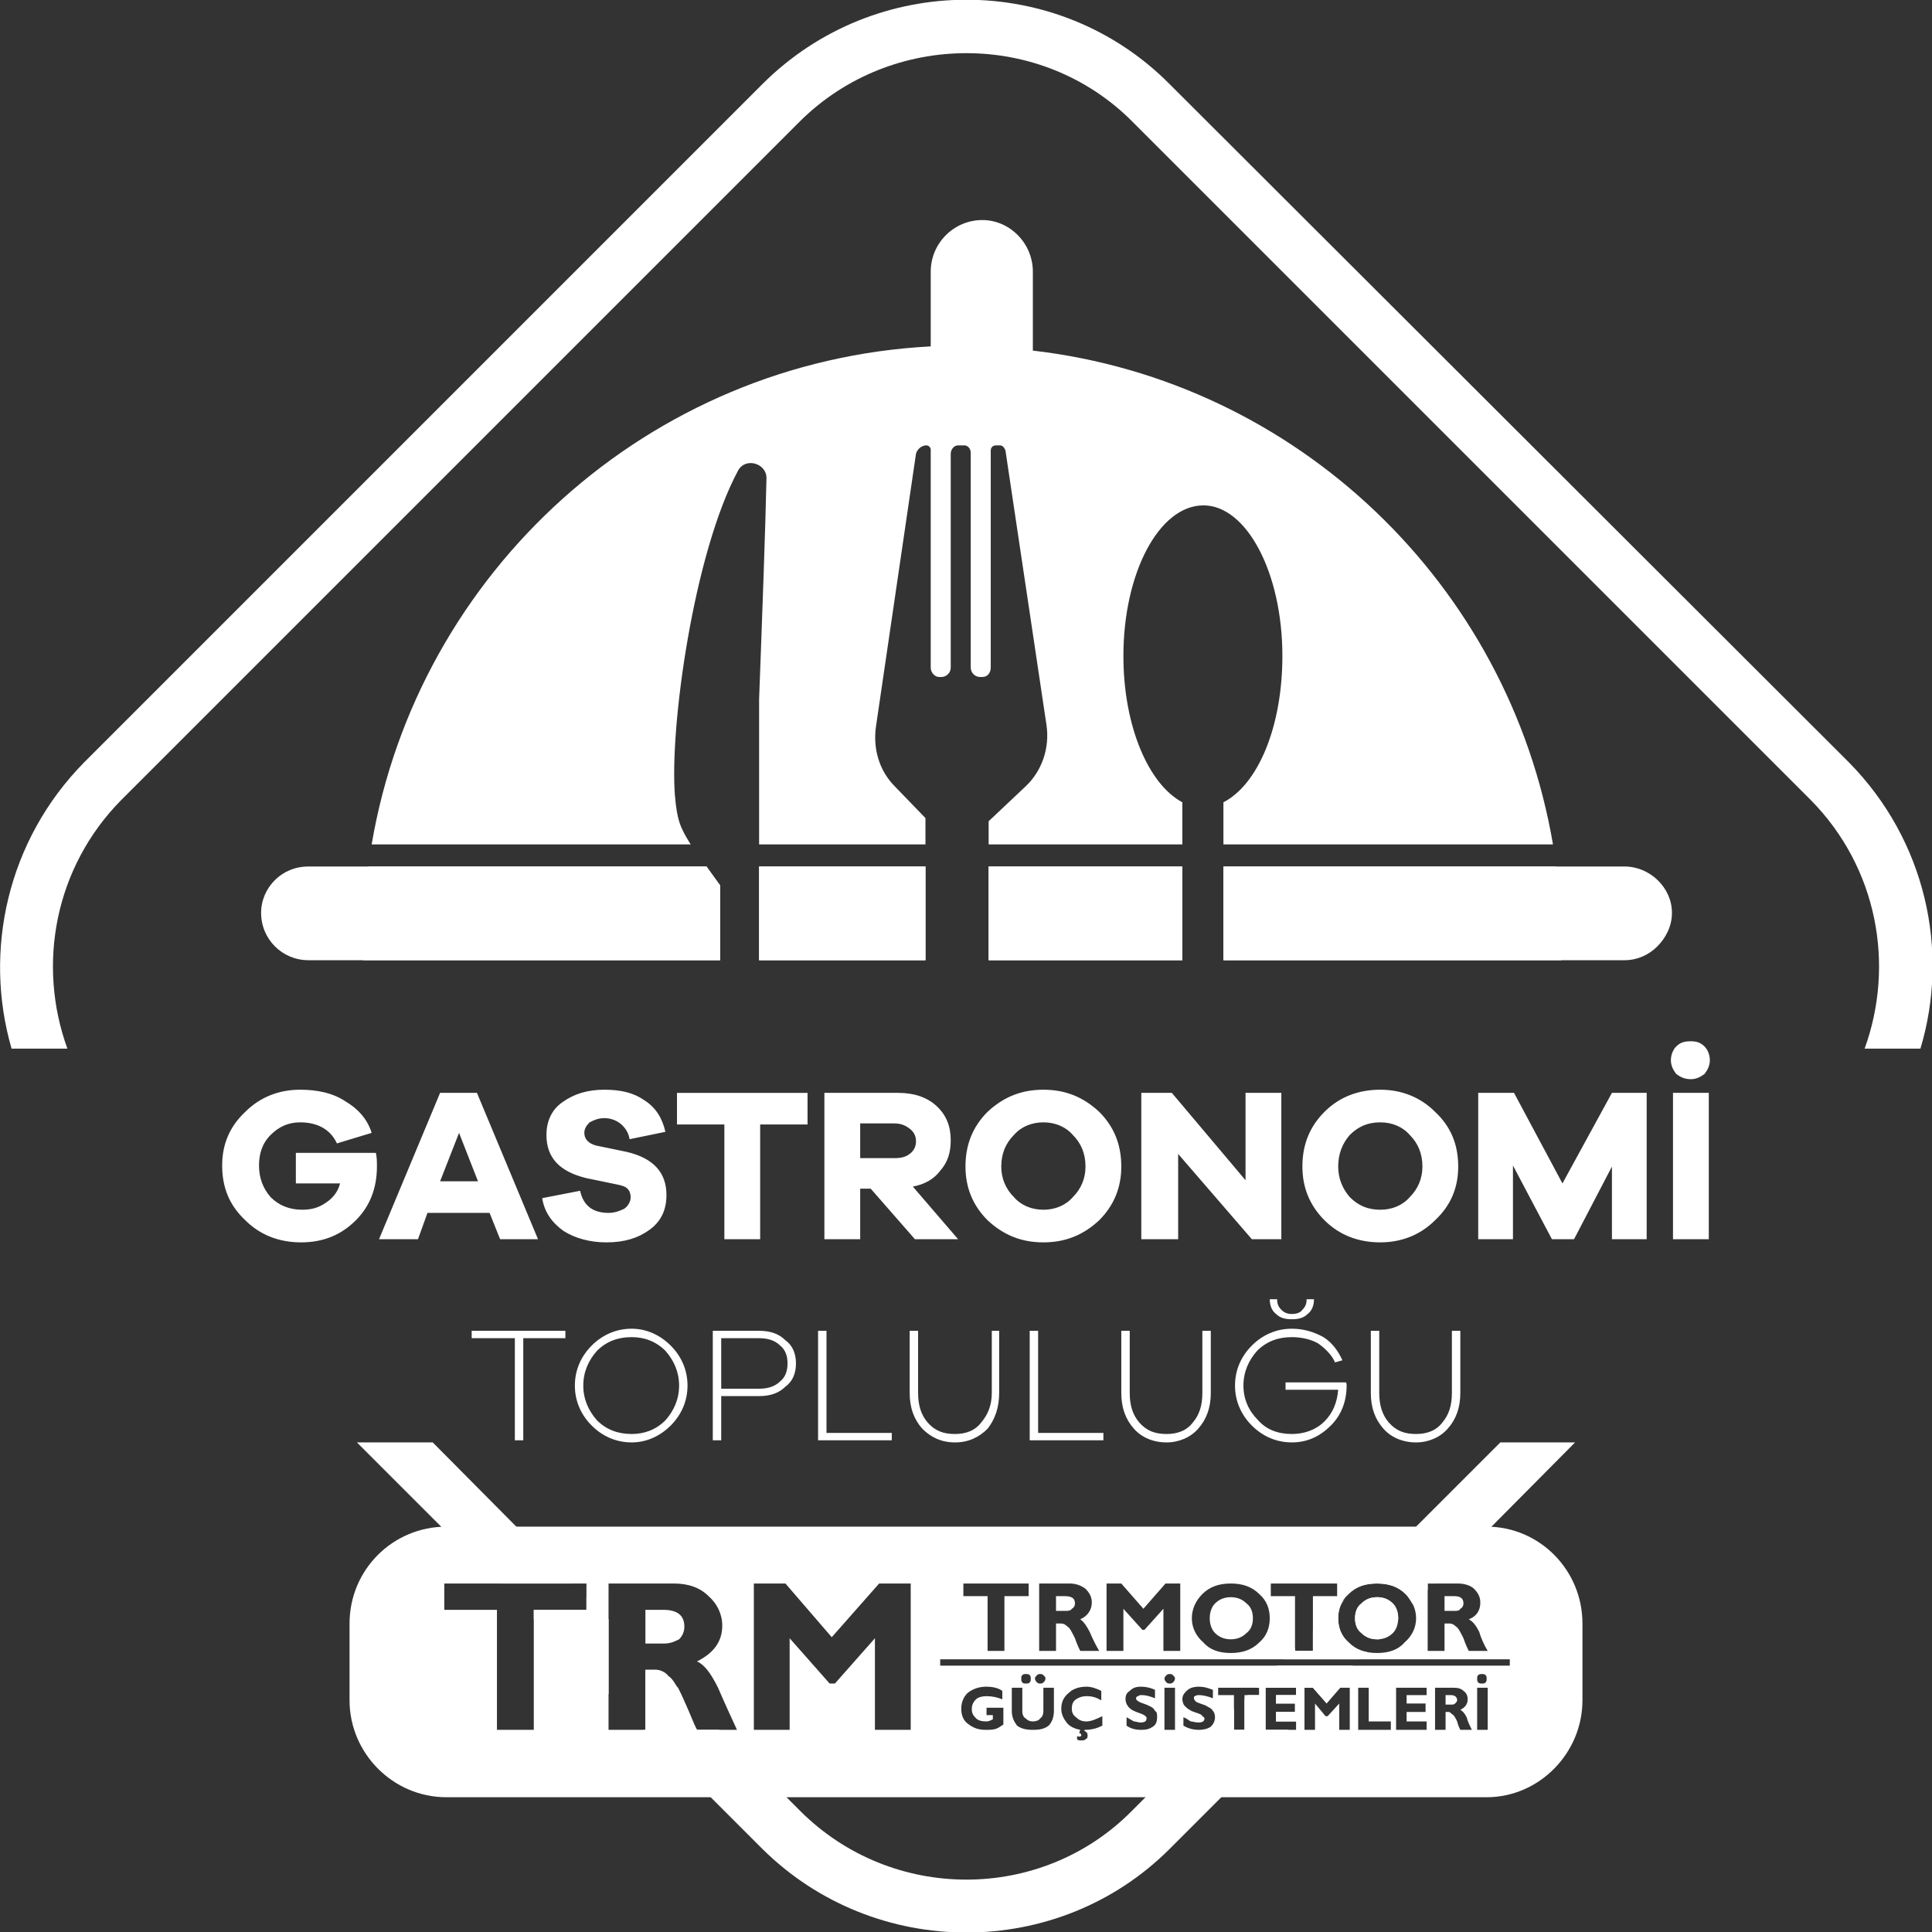
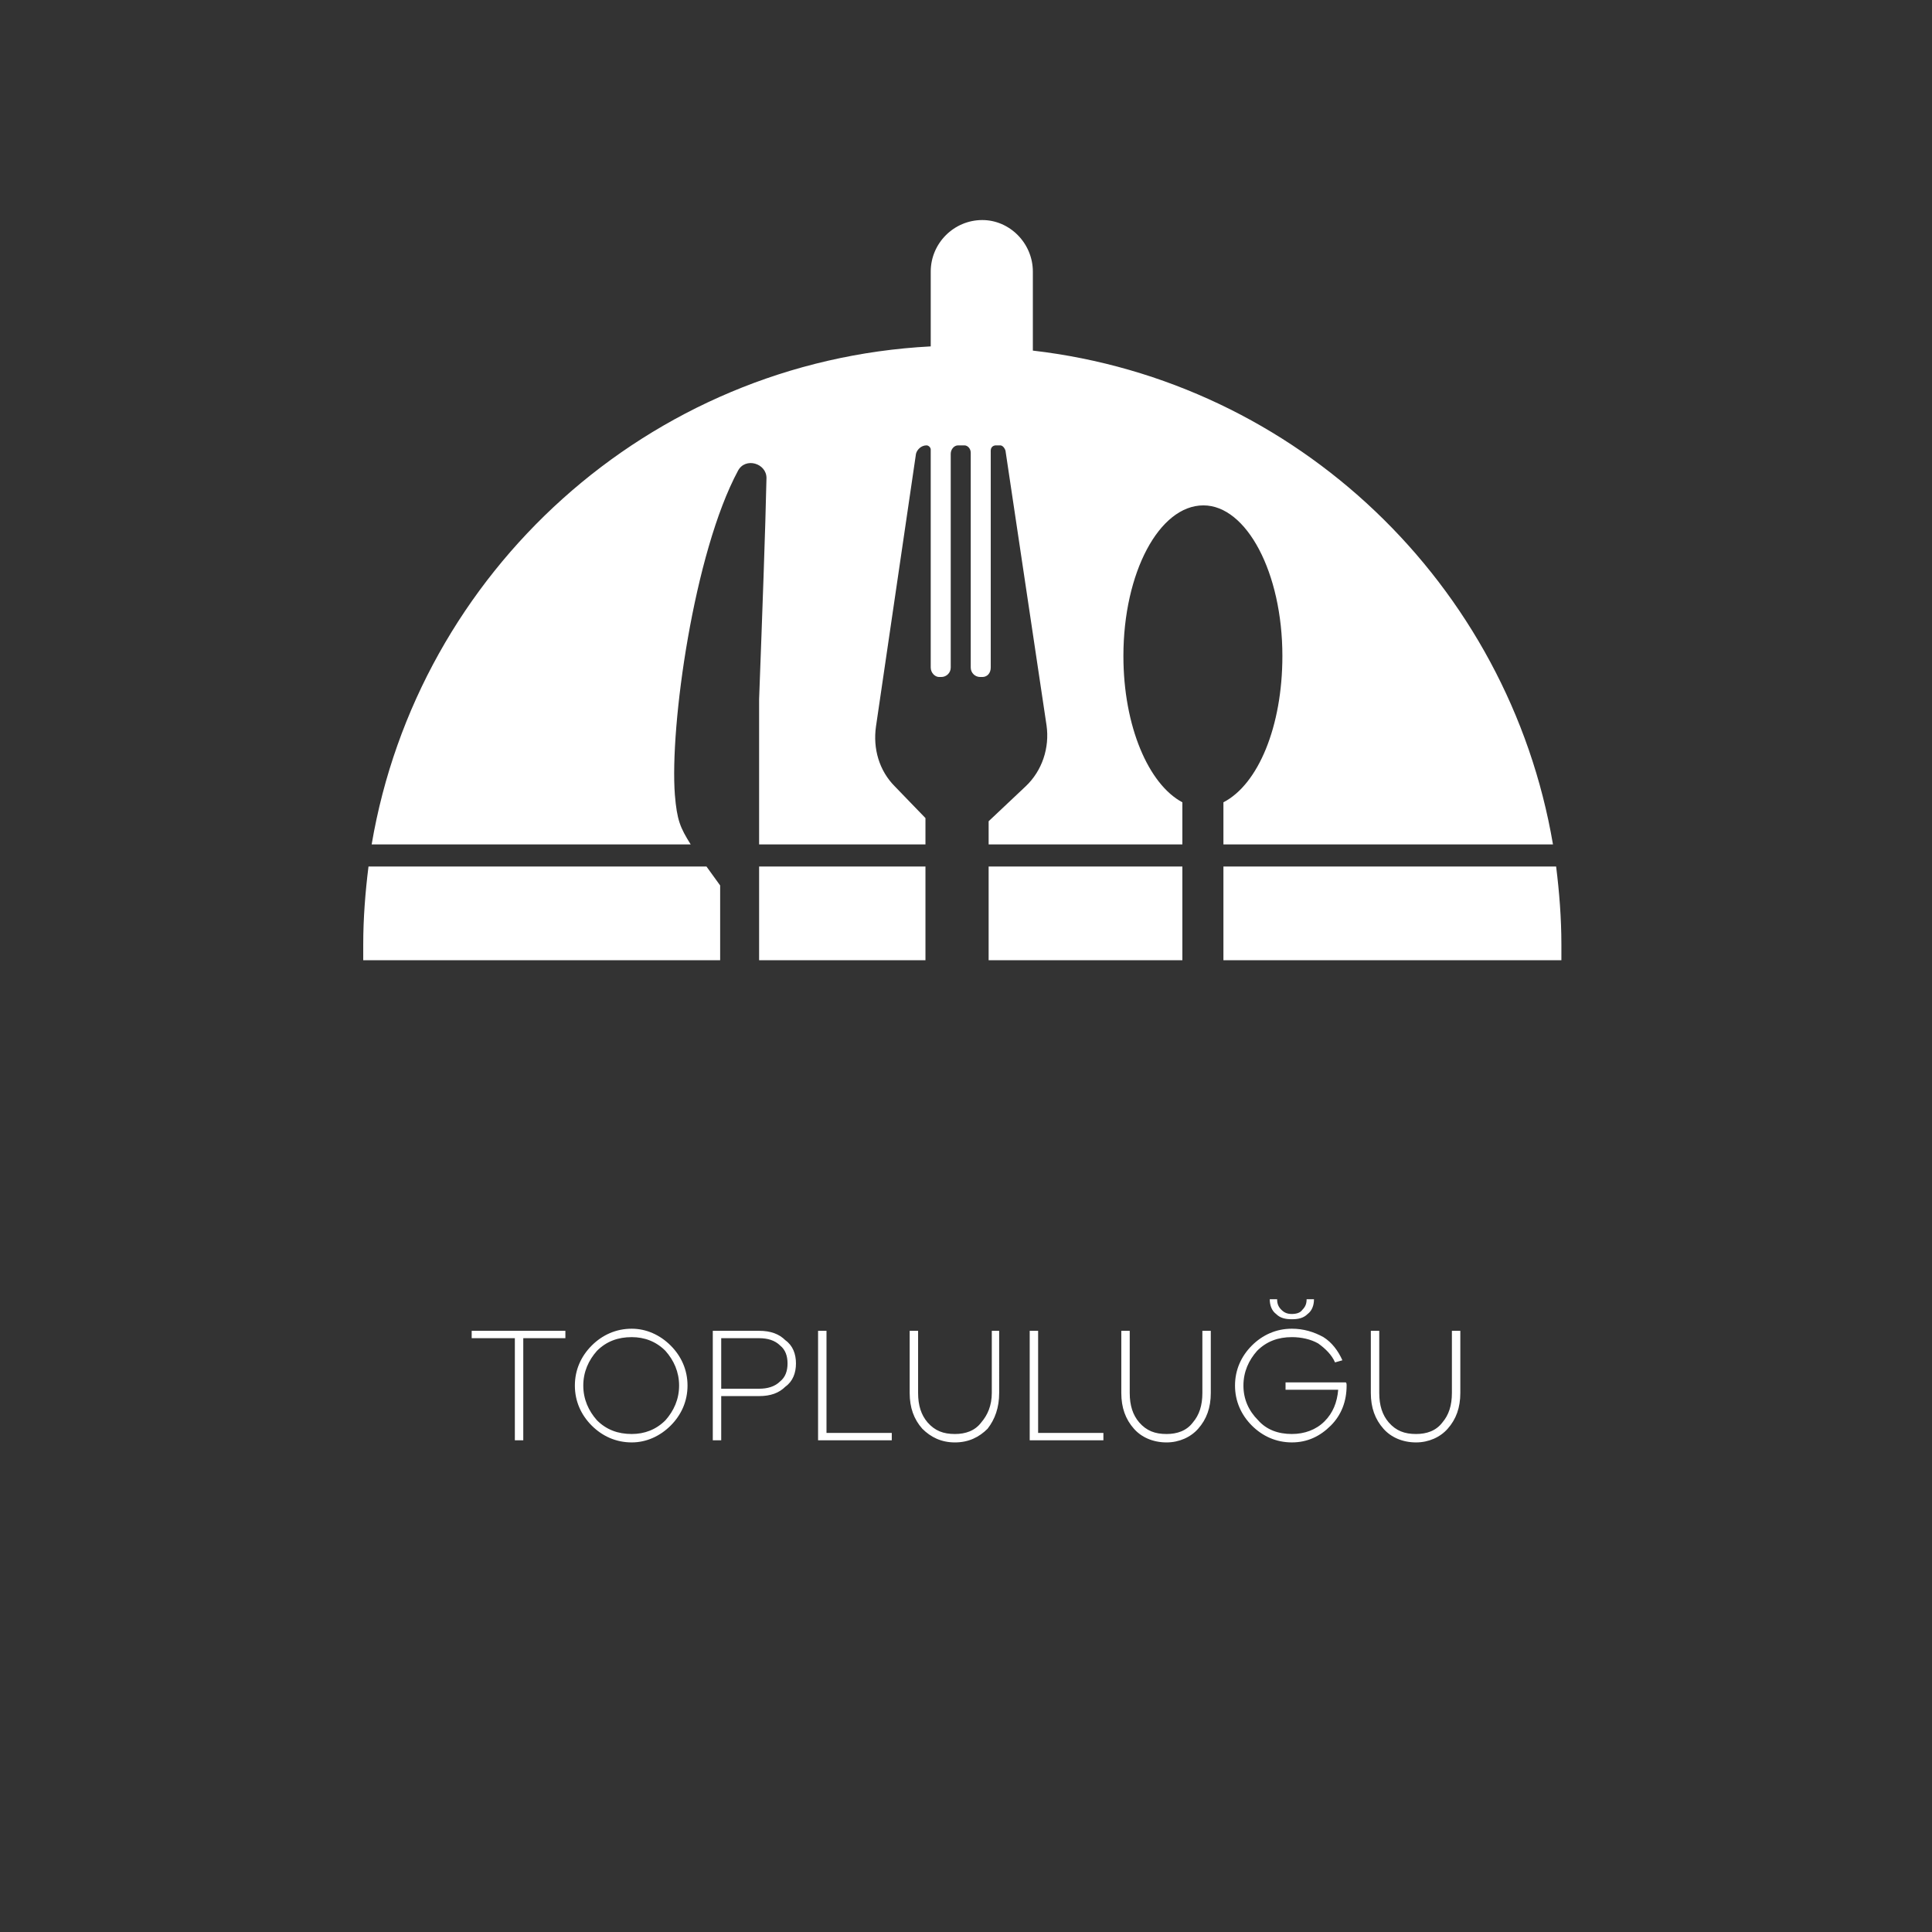
<svg xmlns="http://www.w3.org/2000/svg" xml:space="preserve" width="591px" height="591px" version="1.1" style="shape-rendering:geometricPrecision; text-rendering:geometricPrecision; image-rendering:optimizeQuality; fill-rule:evenodd; clip-rule:evenodd" viewBox="0 0 18.35 18.35">
  <rect x="0" y="0" width="18.35" height="18.35" fill="#333333" stroke="none" />
  <defs>
    <style type="text/css">
   
    .fil0 {fill:white}
    .fil1 {fill:white;fill-rule:nonzero}
   
  </style>
  </defs>
  <g id="Layer_x0020_1">
-     <path class="fil0" d="M11.11 0.8l6.45 6.44c0.73,0.74 0.96,1.79 0.68,2.72l-0.53 0c0.29,-0.8 0.12,-1.72 -0.51,-2.36l-6.45 -6.45c-0.86,-0.86 -2.28,-0.86 -3.15,0l-6.45 6.45c-0.63,0.64 -0.8,1.56 -0.51,2.36l-0.53 0c-0.27,-0.93 -0.04,-1.98 0.69,-2.72l6.44 -6.44c1.07,-1.07 2.81,-1.07 3.87,0zm3.85 12.9l-1.33 1.34 -0.07 0 0 0.06 -0.14 0.14c-0.02,-0.03 -0.04,-0.07 -0.07,-0.1 -0.07,-0.07 -0.16,-0.1 -0.27,-0.1 -0.1,0 -0.18,0.02 -0.24,0.07l1.41 -1.41 0.71 0zm-1.68 1.68l-0.18 0.19c-0.01,0 -0.01,0 -0.02,0 -0.06,0 -0.11,-0.02 -0.15,-0.06 -0.04,-0.03 -0.06,-0.08 -0.06,-0.14 0,-0.06 0.02,-0.11 0.06,-0.14 0.04,-0.04 0.09,-0.06 0.15,-0.06 0.06,0 0.11,0.02 0.15,0.06 0.03,0.03 0.05,0.08 0.05,0.14 0,0 0,0.01 0,0.01zm-0.3 0.31l-0.07 0.07 -0.72 0 0.11 -0.11 0 0.03 0.17 0 0 -0.19 0.31 -0.31c-0.05,0.05 -0.07,0.12 -0.07,0.19 0,0.09 0.03,0.17 0.1,0.23 0.05,0.05 0.1,0.08 0.17,0.09zm-0.13 0.13l-0.3 0.3 -0.08 -0.09 -0.08 0 0 0.25 -0.08 0.07 -0.19 0 0 -0.09 0.18 0 0 -0.08 -0.18 0 0 -0.08 0.19 0 0 -0.07 -0.29 0 0 0.4 0.22 0 -1.13 1.13c-1.06,1.06 -2.8,1.06 -3.87,0l-1.13 -1.13 0.02 0 0 -0.57 0.1 0c0.01,0 0.03,0 0.04,0.01l0.17 0.16c0.02,0.04 0.04,0.08 0.06,0.13 0.06,0.13 0.09,0.22 0.12,0.27l0.21 0 0.77 0.77c0.87,0.87 2.29,0.87 3.15,0l0.97 -0.97 0 0.2 0.1 0 0 -0.29 0.03 -0.04 0.11 0 0 -0.07 -0.04 0 0.21 -0.21 0.72 0zm-0.36 0.36l0 0 0 0 0 0zm-6.71 -0.09l-0.71 -0.71 0 -0.09 0.5 0 0 -0.12 0.21 0.21 0 0.71zm-1.05 -1.05l-1.34 -1.34 0.72 0 1.33 1.34 -0.71 0z" />
-     <path class="fil1" d="M2.81 10.95l0 0.29 0.42 0c-0.02,0.08 -0.07,0.14 -0.13,0.18 -0.07,0.05 -0.14,0.07 -0.23,0.07 -0.12,0 -0.22,-0.04 -0.3,-0.12 -0.07,-0.08 -0.11,-0.18 -0.11,-0.3 0,-0.11 0.03,-0.21 0.11,-0.29 0.08,-0.08 0.17,-0.12 0.28,-0.12 0.17,0 0.29,0.07 0.35,0.2l0.33 -0.1c-0.04,-0.13 -0.13,-0.23 -0.25,-0.3 -0.12,-0.08 -0.27,-0.11 -0.43,-0.11 -0.2,0 -0.38,0.07 -0.52,0.21 -0.15,0.14 -0.22,0.31 -0.22,0.51 0,0.21 0.07,0.38 0.22,0.52 0.14,0.14 0.32,0.21 0.53,0.21 0.21,0 0.38,-0.07 0.52,-0.21 0.13,-0.13 0.2,-0.3 0.2,-0.51 0,-0.04 0,-0.09 -0.01,-0.13l-0.76 0zm2.3 0.82l-0.58 -1.39 -0.35 0 -0.58 1.39 0.37 0 0.09 -0.25 0.59 0 0.1 0.25 0.36 0zm-0.57 -0.55l-0.36 0 0.18 -0.46 0.18 0.46zm1.2 -0.87c-0.16,0 -0.29,0.04 -0.4,0.12 -0.1,0.07 -0.15,0.18 -0.15,0.31 0,0.22 0.13,0.35 0.38,0.41l0.29 0.06c0.05,0.01 0.08,0.02 0.1,0.04 0.02,0.02 0.03,0.05 0.03,0.08 0,0.04 -0.02,0.08 -0.06,0.11 -0.04,0.02 -0.09,0.04 -0.15,0.04 -0.15,0 -0.24,-0.07 -0.27,-0.21l-0.36 0.07c0.02,0.13 0.09,0.23 0.2,0.31 0.11,0.07 0.25,0.11 0.41,0.11 0.17,0 0.3,-0.04 0.41,-0.12 0.11,-0.08 0.16,-0.19 0.16,-0.33 0,-0.21 -0.12,-0.35 -0.38,-0.41l-0.29 -0.06c-0.07,-0.02 -0.11,-0.06 -0.11,-0.12 0,-0.04 0.02,-0.07 0.05,-0.1 0.04,-0.02 0.08,-0.04 0.14,-0.04 0.06,0 0.11,0.02 0.15,0.05 0.05,0.04 0.08,0.09 0.09,0.15l0.34 -0.07c-0.03,-0.13 -0.09,-0.23 -0.2,-0.3 -0.1,-0.07 -0.22,-0.1 -0.38,-0.1zm1.93 0.33l0 -0.3 -1.24 0 0 0.3 0.45 0 0 1.09 0.34 0 0 -1.09 0.45 0zm1.43 1.09l-0.43 -0.5c0.11,-0.02 0.2,-0.07 0.26,-0.15 0.07,-0.08 0.1,-0.17 0.1,-0.29 0,-0.13 -0.04,-0.24 -0.14,-0.33 -0.09,-0.08 -0.21,-0.12 -0.36,-0.12l-0.7 0 0 1.39 0.34 0 0 -0.48 0.1 0 0.42 0.48 0.41 0zm-0.93 -0.77l0 -0.33 0.32 0c0.07,0 0.11,0.02 0.15,0.05 0.04,0.03 0.06,0.07 0.06,0.12 0,0.05 -0.02,0.09 -0.06,0.12 -0.04,0.03 -0.08,0.04 -0.15,0.04l-0.32 0zm1.74 -0.65c-0.21,0 -0.38,0.07 -0.53,0.21 -0.14,0.14 -0.21,0.31 -0.21,0.52 0,0.2 0.07,0.37 0.21,0.51 0.15,0.14 0.32,0.21 0.53,0.21 0.21,0 0.38,-0.07 0.53,-0.21 0.14,-0.14 0.21,-0.31 0.21,-0.51 0,-0.21 -0.07,-0.38 -0.21,-0.52 -0.15,-0.14 -0.32,-0.21 -0.53,-0.21zm0 1.14c-0.11,0 -0.21,-0.04 -0.28,-0.12 -0.08,-0.08 -0.12,-0.18 -0.12,-0.29 0,-0.12 0.04,-0.22 0.12,-0.3 0.07,-0.08 0.17,-0.12 0.28,-0.12 0.11,0 0.21,0.04 0.28,0.12 0.08,0.08 0.12,0.18 0.12,0.3 0,0.11 -0.04,0.21 -0.12,0.29 -0.07,0.08 -0.17,0.12 -0.28,0.12zm2.26 -1.11l-0.34 0 0 0.83 -0.7 -0.83 -0.29 0 0 1.39 0.35 0 0 -0.81 0.7 0.81 0.28 0 0 -1.39zm0.94 -0.03c-0.21,0 -0.39,0.07 -0.53,0.21 -0.14,0.14 -0.21,0.31 -0.21,0.52 0,0.2 0.07,0.37 0.21,0.51 0.14,0.14 0.32,0.21 0.53,0.21 0.2,0 0.38,-0.07 0.52,-0.21 0.15,-0.14 0.22,-0.31 0.22,-0.51 0,-0.21 -0.07,-0.38 -0.22,-0.52 -0.14,-0.14 -0.32,-0.21 -0.52,-0.21zm0 1.14c-0.12,0 -0.21,-0.04 -0.29,-0.12 -0.07,-0.08 -0.11,-0.18 -0.11,-0.29 0,-0.12 0.04,-0.22 0.11,-0.3 0.08,-0.08 0.17,-0.12 0.29,-0.12 0.11,0 0.21,0.04 0.28,0.12 0.08,0.08 0.12,0.18 0.12,0.3 0,0.11 -0.04,0.21 -0.12,0.29 -0.07,0.08 -0.17,0.12 -0.28,0.12zm2.53 -1.11l-0.33 0 -0.47 0.86 -0.46 -0.86 -0.34 0 0 1.39 0.33 0 0 -0.7 0.37 0.7 0.21 0 0.36 -0.69 0 0.69 0.33 0 0 -1.39zm0.42 -0.49c-0.06,0 -0.1,0.01 -0.14,0.05 -0.03,0.03 -0.05,0.08 -0.05,0.13 0,0.05 0.02,0.09 0.05,0.13 0.04,0.03 0.08,0.05 0.14,0.05 0.05,0 0.09,-0.02 0.13,-0.05 0.03,-0.04 0.05,-0.08 0.05,-0.13 0,-0.05 -0.02,-0.1 -0.05,-0.13 -0.04,-0.04 -0.08,-0.05 -0.13,-0.05zm0.17 1.88l0 -1.39 -0.34 0 0 1.39 0.34 0z" />
-     <path class="fil0" d="M4.24 14.5l9.88 0c0.5,0 0.91,0.41 0.91,0.92l0 0.73c0,0.5 -0.41,0.92 -0.91,0.92l-9.88 0c-0.51,0 -0.92,-0.42 -0.92,-0.92l0 -0.73c0,-0.51 0.41,-0.92 0.92,-0.92zm5.28 1.56l0 0.08c-0.05,-0.02 -0.1,-0.03 -0.15,-0.03 -0.04,0 -0.08,0.01 -0.1,0.03 -0.03,0.03 -0.04,0.06 -0.04,0.09 0,0.04 0.01,0.06 0.04,0.09 0.02,0.02 0.05,0.03 0.1,0.03 0.02,0 0.04,-0.01 0.06,-0.02l0 -0.04 -0.06 0 0 -0.07 0.16 0 0 0.16c-0.02,0.01 -0.04,0.03 -0.07,0.04 -0.03,0.01 -0.06,0.01 -0.1,0.01 -0.07,0 -0.12,-0.02 -0.17,-0.06 -0.04,-0.03 -0.06,-0.08 -0.06,-0.14 0,-0.06 0.02,-0.11 0.06,-0.15 0.05,-0.04 0.11,-0.06 0.18,-0.06 0.05,0 0.11,0.01 0.15,0.04zm0.22 -0.16c0.02,0 0.03,0 0.04,0.01 0.01,0.01 0.01,0.02 0.01,0.03 0,0.02 0,0.03 -0.01,0.04 -0.01,0.01 -0.02,0.01 -0.04,0.01 -0.01,0 -0.02,0 -0.03,-0.01 -0.01,-0.01 -0.01,-0.02 -0.01,-0.04 0,-0.01 0,-0.02 0.01,-0.03 0.01,-0.01 0.02,-0.01 0.03,-0.01zm0.14 0c0.01,0 0.02,0 0.03,0.01 0.01,0.01 0.02,0.02 0.02,0.03 0,0.02 -0.01,0.03 -0.02,0.04 -0.01,0.01 -0.02,0.01 -0.03,0.01 -0.01,0 -0.02,0 -0.03,-0.01 -0.01,-0.01 -0.02,-0.02 -0.02,-0.04 0,-0.01 0.01,-0.02 0.02,-0.03 0.01,-0.01 0.02,-0.01 0.03,-0.01zm0.03 0.13l0.1 0 0 0.22c0,0.06 -0.02,0.11 -0.05,0.14 -0.04,0.03 -0.08,0.04 -0.15,0.04 -0.06,0 -0.11,-0.01 -0.15,-0.04 -0.03,-0.04 -0.05,-0.08 -0.05,-0.14l0 -0.22 0.1 0 0 0.23c0,0.02 0.01,0.05 0.03,0.06 0.02,0.02 0.04,0.03 0.07,0.03 0.03,0 0.06,-0.01 0.07,-0.03 0.02,-0.01 0.03,-0.04 0.03,-0.07l0 -0.22zm0.56 0.27l0 0.09c-0.06,0.03 -0.11,0.04 -0.17,0.04l0 0.01c0.02,0.01 0.03,0.02 0.03,0.04 0,0.02 0,0.03 -0.02,0.04 -0.01,0.01 -0.02,0.01 -0.04,0.01 -0.02,0 -0.03,0 -0.04,-0.01l0 -0.03c0.03,0.01 0.04,0 0.04,-0.01 0,-0.01 -0.01,-0.02 -0.02,-0.02l0.01 -0.03c-0.05,-0.01 -0.1,-0.03 -0.13,-0.07 -0.03,-0.04 -0.05,-0.08 -0.05,-0.13 0,-0.06 0.02,-0.11 0.07,-0.15 0.04,-0.04 0.1,-0.06 0.17,-0.06 0.05,0 0.1,0.02 0.14,0.04l0 0.09c-0.05,-0.03 -0.09,-0.04 -0.14,-0.04 -0.04,0 -0.07,0.01 -0.1,0.03 -0.03,0.02 -0.04,0.05 -0.04,0.09 0,0.03 0.01,0.06 0.04,0.08 0.03,0.03 0.06,0.04 0.1,0.04 0.04,0 0.09,-0.02 0.15,-0.05zm0.5 -0.25l0 0.08c-0.05,-0.02 -0.09,-0.03 -0.12,-0.03 -0.02,0 -0.03,0 -0.04,0.01 -0.01,0 -0.02,0.01 -0.02,0.02 0,0.01 0,0.01 0.01,0.02 0.01,0.01 0.03,0.02 0.06,0.03 0.03,0.01 0.05,0.02 0.07,0.03 0.02,0.01 0.03,0.02 0.04,0.04 0.02,0.01 0.02,0.03 0.02,0.06 0,0.04 -0.01,0.07 -0.04,0.09 -0.03,0.02 -0.06,0.03 -0.11,0.03 -0.05,0 -0.1,-0.01 -0.14,-0.04l0 -0.08c0.02,0.01 0.05,0.03 0.07,0.04 0.02,0 0.04,0.01 0.06,0.01 0.04,0 0.06,-0.01 0.06,-0.04 0,-0.01 0,-0.01 -0.01,-0.02 -0.01,-0.01 -0.03,-0.02 -0.06,-0.03 -0.03,-0.01 -0.05,-0.02 -0.07,-0.03 -0.01,-0.01 -0.03,-0.02 -0.04,-0.04 -0.01,-0.01 -0.02,-0.04 -0.02,-0.06 0,-0.04 0.01,-0.06 0.04,-0.08 0.03,-0.03 0.06,-0.04 0.11,-0.04 0.04,0 0.09,0.01 0.13,0.03zm0.19 0.38l-0.1 0 0 -0.4 0.1 0 0 0.4zm0.36 -0.38l0 0.08c-0.05,-0.02 -0.1,-0.03 -0.13,-0.03 -0.01,0 -0.03,0 -0.04,0.01 -0.01,0 -0.01,0.01 -0.01,0.02 0,0.01 0,0.01 0.01,0.02 0,0.01 0.02,0.02 0.05,0.03 0.03,0.01 0.06,0.02 0.07,0.03 0.02,0.01 0.04,0.02 0.05,0.04 0.01,0.01 0.02,0.03 0.02,0.06 0,0.04 -0.02,0.07 -0.04,0.09 -0.03,0.02 -0.07,0.03 -0.11,0.03 -0.05,0 -0.1,-0.01 -0.15,-0.04l0 -0.08c0.03,0.01 0.05,0.03 0.07,0.04 0.02,0 0.04,0.01 0.07,0.01 0.04,0 0.06,-0.01 0.06,-0.04 0,-0.01 -0.01,-0.01 -0.02,-0.02 0,-0.01 -0.02,-0.02 -0.05,-0.03 -0.03,-0.01 -0.06,-0.02 -0.07,-0.03 -0.02,-0.01 -0.03,-0.02 -0.05,-0.04 -0.01,-0.01 -0.02,-0.04 -0.02,-0.06 0,-0.04 0.02,-0.06 0.04,-0.08 0.03,-0.03 0.07,-0.04 0.12,-0.04 0.04,0 0.08,0.01 0.13,0.03zm0.44 -0.02l0 0.07 -0.14 0 0 0.33 -0.1 0 0 -0.33 -0.15 0 0 -0.07 0.39 0zm0.35 0.32l0 0.08 -0.29 0 0 -0.4 0.29 0 0 0.07 -0.19 0 0 0.08 0.18 0 0 0.08 -0.18 0 0 0.09 0.19 0zm0.29 -0.17l0.13 -0.15 0.09 0 0 0.4 -0.1 0 0 -0.25 -0.11 0.12 -0.02 0 -0.1 -0.12 0 0.25 -0.1 0 0 -0.4 0.08 0 0.13 0.15zm0.61 0.17l0 0.08 -0.31 0 0 -0.4 0.1 0 0 0.32 0.21 0zm0.34 0l0 0.08 -0.29 0 0 -0.4 0.29 0 0 0.07 -0.19 0 0 0.08 0.18 0 0 0.08 -0.18 0 0 0.09 0.19 0zm0.18 -0.25l0 0.09 0.05 0c0.02,0 0.03,0 0.04,-0.01 0.01,-0.01 0.02,-0.02 0.02,-0.03 0,-0.03 -0.02,-0.05 -0.06,-0.05l-0.05 0zm-0.1 -0.07l0.18 0c0.04,0 0.07,0.01 0.09,0.03 0.03,0.02 0.04,0.05 0.04,0.08 0,0.05 -0.03,0.08 -0.07,0.1 0.02,0.01 0.04,0.03 0.06,0.07 0.01,0.04 0.03,0.08 0.05,0.12l-0.11 0c-0.01,-0.02 -0.02,-0.04 -0.03,-0.08 -0.02,-0.04 -0.03,-0.06 -0.05,-0.07 -0.01,-0.01 -0.02,-0.02 -0.03,-0.02l-0.03 0 0 0.17 -0.1 0 0 -0.4zm0.5 0.4l-0.1 0 0 -0.4 0.1 0 0 0.4zm-3.02 -0.53c0.01,0 0.02,0 0.03,0.01 0.01,0.01 0.02,0.02 0.02,0.03 0,0.02 -0.01,0.03 -0.02,0.04 -0.01,0.01 -0.02,0.01 -0.03,0.01 -0.01,0 -0.02,0 -0.03,-0.01 -0.01,-0.01 -0.02,-0.02 -0.02,-0.04 0,-0.01 0.01,-0.02 0.02,-0.03 0.01,-0.01 0.02,-0.01 0.03,-0.01zm2.97 0c0.01,0 0.02,0 0.03,0.01 0.01,0.01 0.01,0.02 0.01,0.03 0,0.02 0,0.03 -0.01,0.04 -0.01,0.01 -0.02,0.01 -0.03,0.01 -0.02,0 -0.03,0 -0.04,-0.01 -0.01,-0.01 -0.01,-0.02 -0.01,-0.04 0,-0.01 0,-0.02 0.01,-0.03 0.01,-0.01 0.02,-0.01 0.04,-0.01zm-8.51 -0.86l0 0.25 -0.5 0 0 1.14 -0.35 0 0 -1.14 -0.5 0 0 -0.25 1.35 0zm0.56 0.25l0 0.32 0.18 0c0.06,0 0.1,-0.02 0.14,-0.04 0.03,-0.03 0.05,-0.07 0.05,-0.12 0,-0.11 -0.07,-0.16 -0.2,-0.16l-0.17 0zm-0.35 -0.25l0.62 0c0.14,0 0.25,0.04 0.33,0.12 0.08,0.07 0.13,0.17 0.13,0.28 0,0.15 -0.08,0.26 -0.24,0.34 0.07,0.03 0.13,0.11 0.2,0.25 0.06,0.14 0.12,0.27 0.18,0.4l-0.38 0c-0.03,-0.05 -0.06,-0.14 -0.12,-0.27 -0.06,-0.12 -0.1,-0.21 -0.15,-0.24 -0.03,-0.04 -0.08,-0.06 -0.12,-0.06l-0.1 0 0 0.57 -0.35 0 0 -1.39zm2.12 0.51l0.45 -0.51 0.3 0 0 1.39 -0.34 0 0 -0.87 -0.38 0.43 -0.05 0 -0.38 -0.43 0 0.87 -0.34 0 0 -1.39 0.3 0 0.44 0.51zm1.87 -0.51l0 0.12 -0.23 0 0 0.52 -0.16 0 0 -0.52 -0.23 0 0 -0.12 0.62 0zm0.26 0.12l0 0.14 0.09 0c0.02,0 0.05,0 0.06,-0.02 0.02,-0.01 0.03,-0.03 0.03,-0.05 0,-0.05 -0.03,-0.07 -0.1,-0.07l-0.08 0zm-0.16 -0.12l0.29 0c0.06,0 0.11,0.02 0.15,0.05 0.04,0.04 0.06,0.08 0.06,0.13 0,0.07 -0.04,0.13 -0.11,0.16 0.03,0.02 0.06,0.06 0.09,0.12 0.03,0.07 0.06,0.13 0.09,0.18l-0.18 0c-0.01,-0.02 -0.03,-0.06 -0.05,-0.12 -0.03,-0.06 -0.05,-0.1 -0.07,-0.11 -0.02,-0.02 -0.04,-0.03 -0.06,-0.03l-0.05 0 0 0.26 -0.16 0 0 -0.64zm0.99 0.24l0.21 -0.24 0.14 0 0 0.64 -0.16 0 0 -0.4 -0.18 0.2 -0.02 0 -0.18 -0.2 0 0.4 -0.16 0 0 -0.64 0.14 0 0.21 0.24zm0.83 0.29c0.06,0 0.11,-0.02 0.15,-0.06 0.04,-0.03 0.06,-0.08 0.06,-0.14 0,-0.06 -0.02,-0.11 -0.06,-0.14 -0.04,-0.04 -0.09,-0.06 -0.15,-0.06 -0.06,0 -0.11,0.02 -0.15,0.06 -0.03,0.03 -0.05,0.08 -0.05,0.14 0,0.06 0.02,0.11 0.05,0.14 0.04,0.04 0.09,0.06 0.15,0.06zm0 -0.53c0.11,0 0.2,0.03 0.27,0.1 0.07,0.06 0.1,0.14 0.1,0.23 0,0.09 -0.03,0.17 -0.1,0.23 -0.07,0.07 -0.16,0.1 -0.27,0.1 -0.11,0 -0.2,-0.03 -0.26,-0.1 -0.07,-0.06 -0.11,-0.14 -0.11,-0.23 0,-0.09 0.04,-0.17 0.1,-0.23 0.07,-0.07 0.16,-0.1 0.27,-0.1zm1.01 0l0 0.12 -0.23 0 0 0.52 -0.17 0 0 -0.52 -0.23 0 0 -0.12 0.63 0zm0.38 0.53c0.06,0 0.11,-0.02 0.15,-0.06 0.03,-0.03 0.05,-0.08 0.05,-0.14 0,-0.06 -0.02,-0.11 -0.05,-0.14 -0.04,-0.04 -0.09,-0.06 -0.15,-0.06 -0.06,0 -0.11,0.02 -0.15,0.06 -0.04,0.03 -0.06,0.08 -0.06,0.14 0,0.06 0.02,0.11 0.06,0.14 0.04,0.04 0.09,0.06 0.15,0.06zm0 -0.53c0.11,0 0.2,0.03 0.27,0.1 0.06,0.06 0.1,0.14 0.1,0.23 0,0.09 -0.04,0.17 -0.11,0.23 -0.06,0.07 -0.15,0.1 -0.26,0.1 -0.11,0 -0.2,-0.03 -0.27,-0.1 -0.07,-0.06 -0.1,-0.14 -0.1,-0.23 0,-0.09 0.03,-0.17 0.1,-0.23 0.07,-0.07 0.16,-0.1 0.27,-0.1zm0.64 0.12l0 0.14 0.09 0c0.03,0 0.05,0 0.06,-0.02 0.02,-0.01 0.03,-0.03 0.03,-0.05 0,-0.05 -0.03,-0.07 -0.09,-0.07l-0.09 0zm-0.16 -0.12l0.29 0c0.06,0 0.12,0.02 0.15,0.05 0.04,0.04 0.06,0.08 0.06,0.13 0,0.07 -0.03,0.13 -0.11,0.16 0.04,0.02 0.07,0.06 0.1,0.12 0.02,0.07 0.05,0.13 0.08,0.18l-0.18 0c-0.01,-0.02 -0.03,-0.06 -0.05,-0.12 -0.03,-0.06 -0.05,-0.1 -0.07,-0.11 -0.02,-0.02 -0.04,-0.03 -0.06,-0.03l-0.05 0 0 0.26 -0.16 0 0 -0.64zm-4.63 0.78l5.41 0 0 -0.06 -5.41 0 0 0.06z" />
    <g id="_105553355764992">
      <path class="fil1" d="M14.75 8.02c-0.42,-2.47 -2.43,-4.4 -4.94,-4.69l0 -0.75c0,-0.27 -0.22,-0.49 -0.48,-0.49 -0.27,0 -0.49,0.22 -0.49,0.49l0 0.71c-2.68,0.14 -4.87,2.14 -5.31,4.73l3.03 0c-0.1,-0.16 -0.13,-0.23 -0.15,-0.47 -0.05,-0.65 0.18,-2.3 0.6,-3.08 0.07,-0.13 0.27,-0.07 0.27,0.07 -0.01,0.48 -0.04,1.3 -0.07,2.1l0 1.38 1.58 0 0 -0.25 -0.29 -0.3c-0.15,-0.15 -0.21,-0.36 -0.18,-0.57l0.38 -2.59c0.01,-0.04 0.05,-0.08 0.1,-0.08 0.02,0 0.04,0.02 0.04,0.04l0 2.07c0,0.05 0.04,0.09 0.08,0.09l0.02 0c0.05,0 0.09,-0.04 0.09,-0.09l0 -2.03c0,-0.04 0.03,-0.08 0.07,-0.08l0.06 0c0.03,0 0.06,0.03 0.06,0.07l0 2.04c0,0.05 0.04,0.09 0.09,0.09l0.02 0c0.05,0 0.08,-0.04 0.08,-0.09l0 -2.06c0,-0.03 0.02,-0.05 0.05,-0.05l0.04 0c0.02,0 0.04,0.02 0.05,0.05l0.39 2.61c0.03,0.21 -0.04,0.43 -0.2,0.58l-0.35 0.33 0 0.22 1.84 0 0 -0.4c-0.32,-0.17 -0.56,-0.72 -0.56,-1.39 0,-0.79 0.34,-1.43 0.76,-1.43 0.41,0 0.75,0.64 0.75,1.43 0,0.67 -0.23,1.22 -0.56,1.39l0 0.4 3.13 0zm-11.25 0.21c-0.03,0.24 -0.05,0.49 -0.05,0.74 0,0.05 0,0.1 0,0.15l3.39 0 0 -0.71 -0.13 -0.18 -3.21 0zm3.71 0l0 0.89 1.58 0 0 -0.89 -1.58 0zm2.18 0l0 0.89 1.84 0 0 -0.89 -1.84 0zm2.23 0l0 0.89 3.21 0c0,-0.05 0,-0.1 0,-0.15 0,-0.25 -0.02,-0.5 -0.05,-0.74l-3.16 0z" />
-       <path class="fil1" d="M15.88 8.67c0,0.13 -0.06,0.24 -0.14,0.32 -0.08,0.08 -0.19,0.13 -0.31,0.13l-3.81 0 0 -0.89 3.32 0 0.49 0c0.24,0 0.45,0.2 0.45,0.44zm-4.65 0.45l-1.84 0 0 -0.89 1.84 0 0 0.89zm-2.44 0l-1.58 0 0 -0.89 1.58 0 0 0.89zm-1.95 0l-3.91 0c-0.25,0 -0.45,-0.2 -0.45,-0.45 0,-0.12 0.05,-0.23 0.13,-0.31 0.08,-0.08 0.19,-0.13 0.32,-0.13l0.47 0 3.31 0 0.13 0.18 0 0.71z" />
    </g>
-     <path class="fil1" d="M5.37 12.71l0 -0.07 -0.89 0 0 0.07 0.41 0 0 0.97 0.08 0 0 -0.97 0.4 0zm0.63 -0.09c-0.15,0 -0.28,0.06 -0.38,0.16 -0.1,0.1 -0.16,0.23 -0.16,0.38 0,0.15 0.06,0.28 0.16,0.38 0.1,0.1 0.23,0.16 0.38,0.16 0.14,0 0.27,-0.06 0.37,-0.16 0.1,-0.1 0.16,-0.23 0.16,-0.38 0,-0.15 -0.06,-0.28 -0.16,-0.38 -0.1,-0.1 -0.23,-0.16 -0.37,-0.16zm0 1c-0.13,0 -0.24,-0.04 -0.33,-0.13 -0.08,-0.09 -0.13,-0.2 -0.13,-0.33 0,-0.13 0.05,-0.24 0.13,-0.33 0.09,-0.09 0.2,-0.13 0.33,-0.13 0.12,0 0.23,0.04 0.32,0.13 0.08,0.09 0.13,0.2 0.13,0.33 0,0.13 -0.05,0.24 -0.13,0.33 -0.09,0.09 -0.2,0.13 -0.32,0.13zm0.77 -0.98l0 1.04 0.08 0 0 -0.42 0.36 0c0.11,0 0.19,-0.03 0.25,-0.09 0.07,-0.05 0.1,-0.13 0.1,-0.22 0,-0.09 -0.03,-0.17 -0.1,-0.22 -0.06,-0.06 -0.14,-0.09 -0.25,-0.09l-0.44 0zm0.08 0.55l0 -0.48 0.36 0c0.08,0 0.15,0.02 0.2,0.07 0.05,0.04 0.07,0.1 0.07,0.17 0,0.07 -0.02,0.13 -0.07,0.17 -0.05,0.05 -0.12,0.07 -0.2,0.07l-0.36 0zm1.62 0.42l-0.62 0 0 -0.97 -0.08 0 0 1.04 0.7 0 0 -0.07zm1.02 -0.97l-0.07 0 0 0.59c0,0.12 -0.04,0.21 -0.1,0.28 -0.06,0.08 -0.15,0.11 -0.25,0.11 -0.11,0 -0.19,-0.03 -0.26,-0.11 -0.06,-0.07 -0.09,-0.16 -0.09,-0.28l0 -0.59 -0.08 0 0 0.59c0,0.14 0.04,0.25 0.12,0.34 0.08,0.08 0.18,0.13 0.31,0.13 0.13,0 0.23,-0.05 0.31,-0.13 0.07,-0.09 0.11,-0.2 0.11,-0.34l0 -0.59zm0.99 0.97l-0.62 0 0 -0.97 -0.08 0 0 1.04 0.7 0 0 -0.07zm1.02 -0.97l-0.08 0 0 0.59c0,0.12 -0.03,0.21 -0.09,0.28 -0.06,0.08 -0.15,0.11 -0.25,0.11 -0.11,0 -0.19,-0.03 -0.26,-0.11 -0.06,-0.07 -0.09,-0.16 -0.09,-0.28l0 -0.59 -0.08 0 0 0.59c0,0.14 0.04,0.25 0.12,0.34 0.07,0.08 0.18,0.13 0.31,0.13 0.12,0 0.23,-0.05 0.3,-0.13 0.08,-0.09 0.12,-0.2 0.12,-0.34l0 -0.59zm0.77 -0.11c0.06,0 0.11,-0.01 0.15,-0.05 0.04,-0.03 0.06,-0.08 0.06,-0.14l-0.07 0c0,0.04 -0.01,0.07 -0.04,0.1 -0.02,0.03 -0.06,0.04 -0.1,0.04 -0.04,0 -0.07,-0.01 -0.1,-0.04 -0.03,-0.03 -0.04,-0.06 -0.04,-0.1l-0.07 0c0,0.06 0.02,0.11 0.06,0.14 0.04,0.04 0.09,0.05 0.15,0.05zm-0.06 0.6l0 0.07 0.5 0c-0.01,0.12 -0.05,0.22 -0.13,0.3 -0.08,0.08 -0.19,0.12 -0.31,0.12 -0.13,0 -0.24,-0.04 -0.32,-0.13 -0.09,-0.09 -0.14,-0.2 -0.14,-0.33 0,-0.13 0.05,-0.24 0.13,-0.33 0.09,-0.09 0.2,-0.13 0.33,-0.13 0.09,0 0.18,0.02 0.25,0.06 0.07,0.05 0.13,0.11 0.16,0.18l0.07 -0.02c-0.04,-0.09 -0.1,-0.17 -0.18,-0.22 -0.09,-0.05 -0.19,-0.08 -0.3,-0.08 -0.15,0 -0.28,0.06 -0.38,0.16 -0.1,0.1 -0.16,0.23 -0.16,0.38 0,0.15 0.06,0.28 0.16,0.38 0.1,0.1 0.23,0.16 0.38,0.16 0.15,0 0.27,-0.06 0.37,-0.16 0.1,-0.1 0.15,-0.23 0.15,-0.38 0,-0.01 0,-0.03 -0.01,-0.03l-0.57 0zm1.66 -0.49l-0.08 0 0 0.59c0,0.12 -0.03,0.21 -0.09,0.28 -0.06,0.08 -0.15,0.11 -0.25,0.11 -0.11,0 -0.19,-0.03 -0.26,-0.11 -0.06,-0.07 -0.09,-0.16 -0.09,-0.28l0 -0.59 -0.08 0 0 0.59c0,0.14 0.04,0.25 0.12,0.34 0.07,0.08 0.18,0.13 0.31,0.13 0.12,0 0.23,-0.05 0.3,-0.13 0.08,-0.09 0.12,-0.2 0.12,-0.34l0 -0.59z" />
+     <path class="fil1" d="M5.37 12.71l0 -0.07 -0.89 0 0 0.07 0.41 0 0 0.97 0.08 0 0 -0.97 0.4 0zm0.63 -0.09c-0.15,0 -0.28,0.06 -0.38,0.16 -0.1,0.1 -0.16,0.23 -0.16,0.38 0,0.15 0.06,0.28 0.16,0.38 0.1,0.1 0.23,0.16 0.38,0.16 0.14,0 0.27,-0.06 0.37,-0.16 0.1,-0.1 0.16,-0.23 0.16,-0.38 0,-0.15 -0.06,-0.28 -0.16,-0.38 -0.1,-0.1 -0.23,-0.16 -0.37,-0.16zm0 1c-0.13,0 -0.24,-0.04 -0.33,-0.13 -0.08,-0.09 -0.13,-0.2 -0.13,-0.33 0,-0.13 0.05,-0.24 0.13,-0.33 0.09,-0.09 0.2,-0.13 0.33,-0.13 0.12,0 0.23,0.04 0.32,0.13 0.08,0.09 0.13,0.2 0.13,0.33 0,0.13 -0.05,0.24 -0.13,0.33 -0.09,0.09 -0.2,0.13 -0.32,0.13zm0.77 -0.98l0 1.04 0.08 0 0 -0.42 0.36 0c0.11,0 0.19,-0.03 0.25,-0.09 0.07,-0.05 0.1,-0.13 0.1,-0.22 0,-0.09 -0.03,-0.17 -0.1,-0.22 -0.06,-0.06 -0.14,-0.09 -0.25,-0.09l-0.44 0zm0.08 0.55l0 -0.48 0.36 0c0.08,0 0.15,0.02 0.2,0.07 0.05,0.04 0.07,0.1 0.07,0.17 0,0.07 -0.02,0.13 -0.07,0.17 -0.05,0.05 -0.12,0.07 -0.2,0.07l-0.36 0zm1.62 0.42l-0.62 0 0 -0.97 -0.08 0 0 1.04 0.7 0 0 -0.07zm1.02 -0.97l-0.07 0 0 0.59c0,0.12 -0.04,0.21 -0.1,0.28 -0.06,0.08 -0.15,0.11 -0.25,0.11 -0.11,0 -0.19,-0.03 -0.26,-0.11 -0.06,-0.07 -0.09,-0.16 -0.09,-0.28l0 -0.59 -0.08 0 0 0.59c0,0.14 0.04,0.25 0.12,0.34 0.08,0.08 0.18,0.13 0.31,0.13 0.13,0 0.23,-0.05 0.31,-0.13 0.07,-0.09 0.11,-0.2 0.11,-0.34zm0.99 0.97l-0.62 0 0 -0.97 -0.08 0 0 1.04 0.7 0 0 -0.07zm1.02 -0.97l-0.08 0 0 0.59c0,0.12 -0.03,0.21 -0.09,0.28 -0.06,0.08 -0.15,0.11 -0.25,0.11 -0.11,0 -0.19,-0.03 -0.26,-0.11 -0.06,-0.07 -0.09,-0.16 -0.09,-0.28l0 -0.59 -0.08 0 0 0.59c0,0.14 0.04,0.25 0.12,0.34 0.07,0.08 0.18,0.13 0.31,0.13 0.12,0 0.23,-0.05 0.3,-0.13 0.08,-0.09 0.12,-0.2 0.12,-0.34l0 -0.59zm0.77 -0.11c0.06,0 0.11,-0.01 0.15,-0.05 0.04,-0.03 0.06,-0.08 0.06,-0.14l-0.07 0c0,0.04 -0.01,0.07 -0.04,0.1 -0.02,0.03 -0.06,0.04 -0.1,0.04 -0.04,0 -0.07,-0.01 -0.1,-0.04 -0.03,-0.03 -0.04,-0.06 -0.04,-0.1l-0.07 0c0,0.06 0.02,0.11 0.06,0.14 0.04,0.04 0.09,0.05 0.15,0.05zm-0.06 0.6l0 0.07 0.5 0c-0.01,0.12 -0.05,0.22 -0.13,0.3 -0.08,0.08 -0.19,0.12 -0.31,0.12 -0.13,0 -0.24,-0.04 -0.32,-0.13 -0.09,-0.09 -0.14,-0.2 -0.14,-0.33 0,-0.13 0.05,-0.24 0.13,-0.33 0.09,-0.09 0.2,-0.13 0.33,-0.13 0.09,0 0.18,0.02 0.25,0.06 0.07,0.05 0.13,0.11 0.16,0.18l0.07 -0.02c-0.04,-0.09 -0.1,-0.17 -0.18,-0.22 -0.09,-0.05 -0.19,-0.08 -0.3,-0.08 -0.15,0 -0.28,0.06 -0.38,0.16 -0.1,0.1 -0.16,0.23 -0.16,0.38 0,0.15 0.06,0.28 0.16,0.38 0.1,0.1 0.23,0.16 0.38,0.16 0.15,0 0.27,-0.06 0.37,-0.16 0.1,-0.1 0.15,-0.23 0.15,-0.38 0,-0.01 0,-0.03 -0.01,-0.03l-0.57 0zm1.66 -0.49l-0.08 0 0 0.59c0,0.12 -0.03,0.21 -0.09,0.28 -0.06,0.08 -0.15,0.11 -0.25,0.11 -0.11,0 -0.19,-0.03 -0.26,-0.11 -0.06,-0.07 -0.09,-0.16 -0.09,-0.28l0 -0.59 -0.08 0 0 0.59c0,0.14 0.04,0.25 0.12,0.34 0.07,0.08 0.18,0.13 0.31,0.13 0.12,0 0.23,-0.05 0.3,-0.13 0.08,-0.09 0.12,-0.2 0.12,-0.34l0 -0.59z" />
  </g>
</svg>